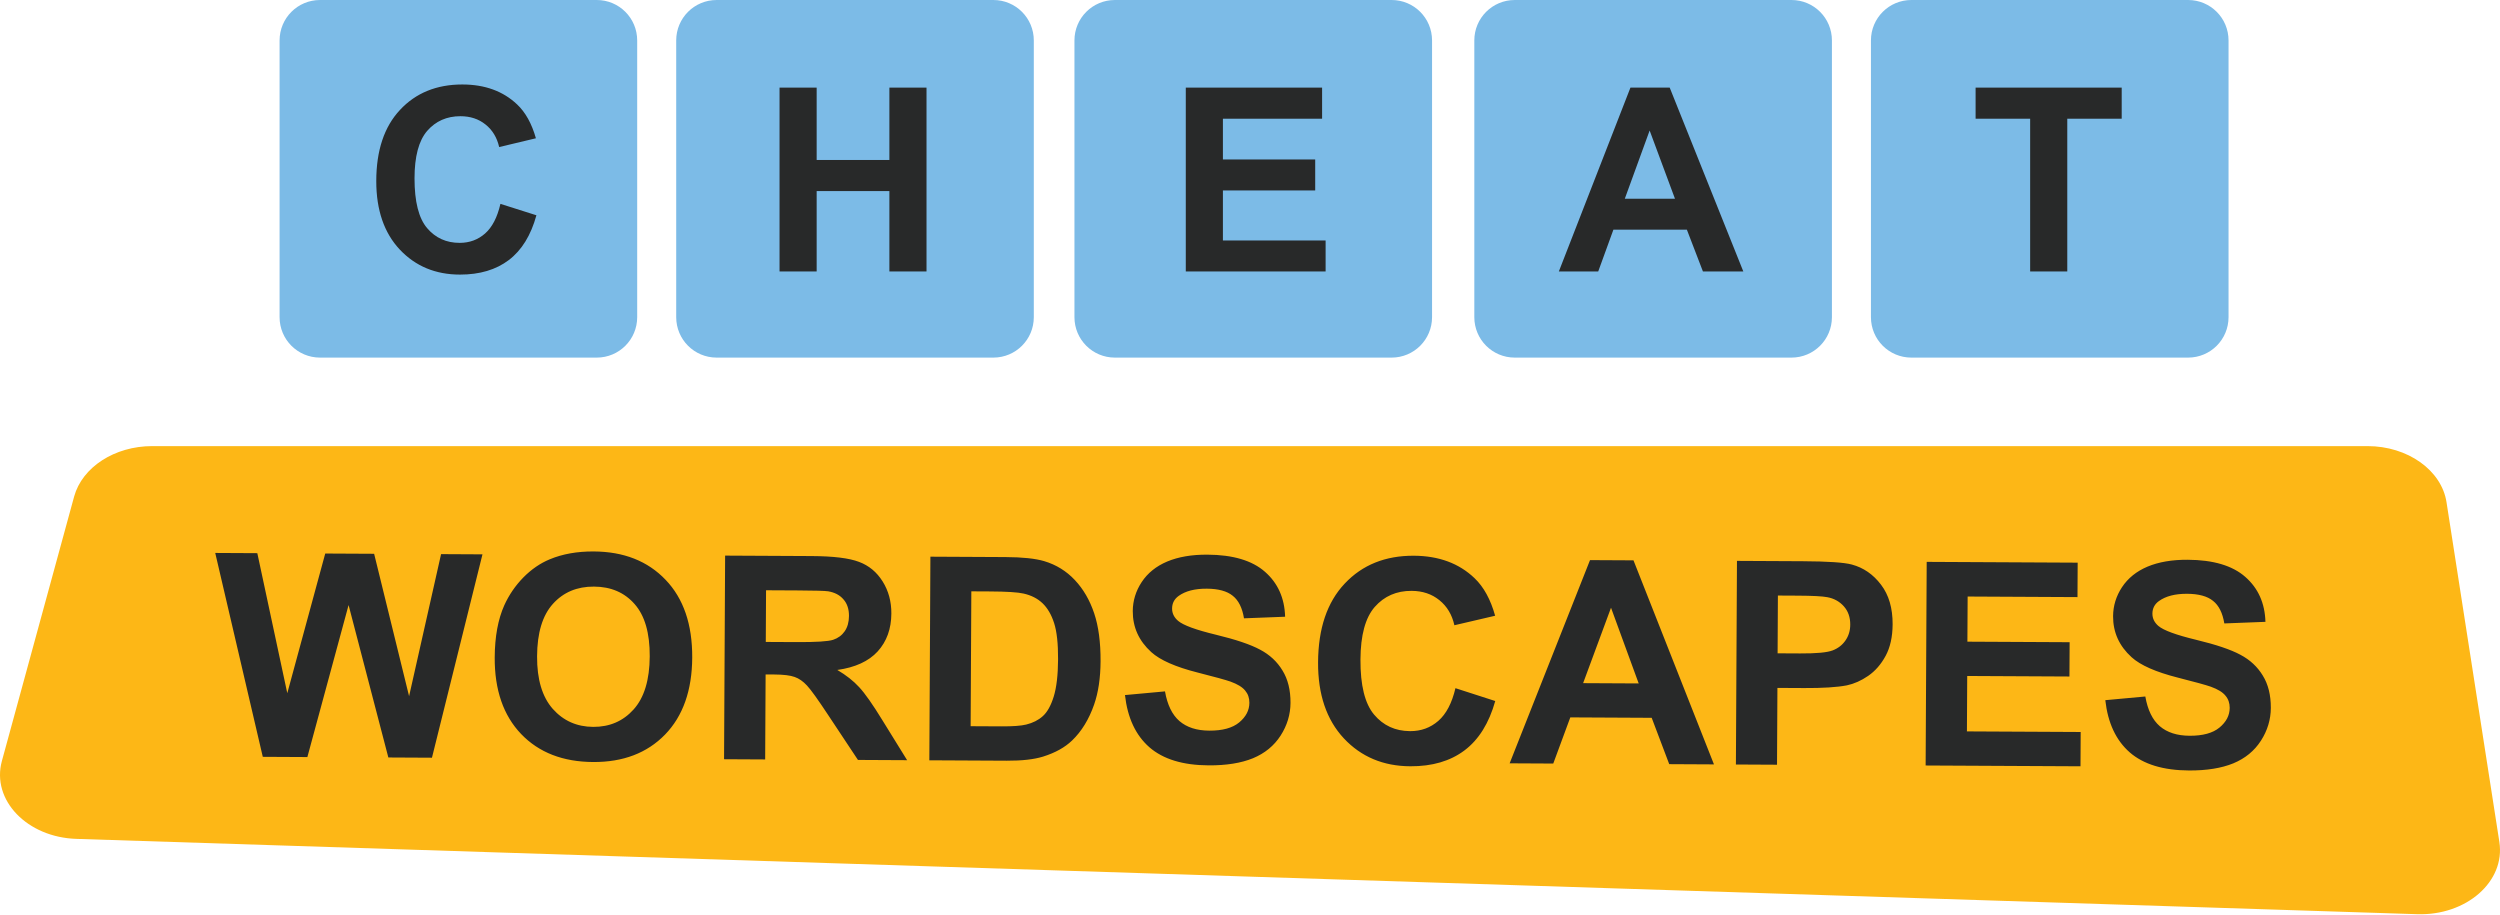
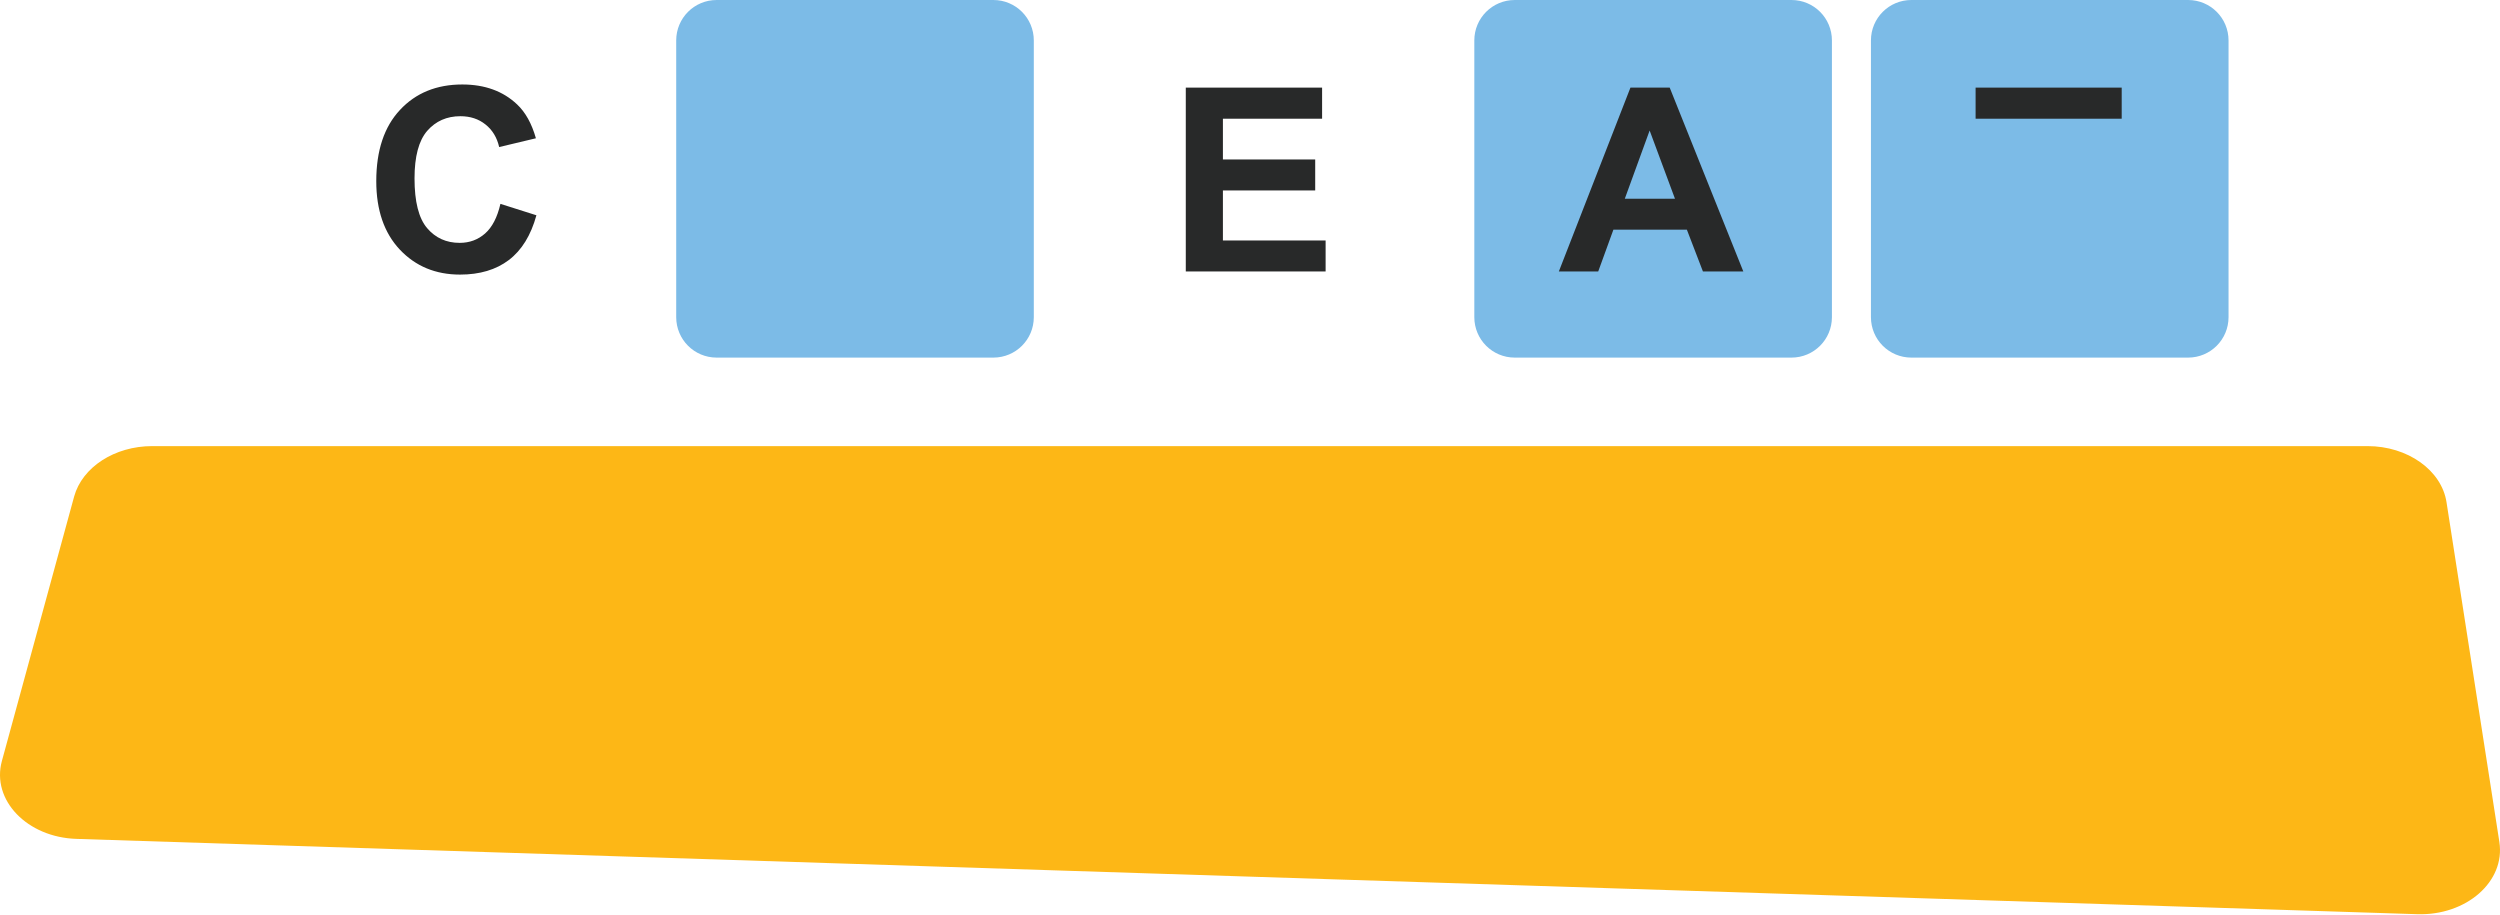
<svg xmlns="http://www.w3.org/2000/svg" width="1538" height="563" viewBox="0 0 1538 563" fill="none">
  <path d="M45.608 305.468L1.163 468.168C-5.414 492.201 16.709 515.215 47.203 516.089L1486.98 562.408C1517.28 563.428 1541.39 542.307 1537.61 517.982L1505.12 309.11C1502.13 289.3 1481.2 274.443 1456.49 274.443H93.641C70.521 274.443 50.591 287.407 45.608 305.468Z" fill="#FDB716" />
-   <path d="M161.666 465.6L132.412 340.177L158.303 340.312L176.738 426.457L200.087 340.53L230.165 340.687L251.669 428.3L271.35 340.901L296.814 341.034L265.742 466.142L238.911 466.003L214.448 372.222L189.095 465.743L161.666 465.6ZM304.345 404.478C304.411 391.717 306.375 381.018 310.237 372.379C313.119 366.014 317.022 360.309 321.948 355.264C326.93 350.22 332.361 346.489 338.242 344.07C346.063 340.807 355.072 339.201 365.269 339.255C383.726 339.351 398.45 345.153 409.442 356.66C420.49 368.168 425.961 384.119 425.855 404.513C425.75 424.735 420.17 440.543 409.116 451.936C398.062 463.272 383.336 468.892 364.936 468.796C346.308 468.699 331.527 462.953 320.591 451.56C309.656 440.11 304.241 424.415 304.345 404.478ZM330.411 403.759C330.337 417.943 333.556 428.727 340.069 436.109C346.582 443.435 354.88 447.124 364.963 447.177C375.046 447.229 383.325 443.655 389.799 436.454C396.332 429.196 399.635 418.304 399.711 403.778C399.786 389.423 396.68 378.697 390.394 371.6C384.164 364.504 375.837 360.929 365.413 360.874C354.988 360.82 346.567 364.365 340.149 371.509C333.732 378.597 330.486 389.347 330.411 403.759ZM445.439 467.079L446.092 341.812L499.326 342.089C512.713 342.159 522.419 343.349 528.446 345.659C534.53 347.913 539.379 351.926 542.995 357.698C546.611 363.471 548.4 370.06 548.361 377.465C548.312 386.864 545.509 394.626 539.951 400.749C534.394 406.816 526.114 410.618 515.111 412.156C520.563 415.374 525.045 418.901 528.557 422.736C532.126 426.571 536.904 433.375 542.892 443.148L558.059 467.666L527.811 467.508L509.667 440.155C503.224 430.38 498.812 424.233 496.433 421.714C494.054 419.138 491.528 417.388 488.855 416.462C486.183 415.48 481.941 414.973 476.131 414.943L471.004 414.916L470.732 467.211L445.439 467.079ZM471.108 394.922L489.821 395.019C501.955 395.082 509.534 394.609 512.559 393.6C515.583 392.59 517.956 390.836 519.678 388.339C521.4 385.841 522.271 382.712 522.291 378.953C522.313 374.737 521.191 371.342 518.926 368.767C516.718 366.135 513.565 364.466 509.467 363.761C507.418 363.466 501.266 363.291 491.012 363.238L471.274 363.135L471.108 394.922ZM572.384 342.47L618.611 342.711C629.036 342.765 636.979 343.604 642.439 345.228C649.776 347.431 656.051 351.309 661.263 356.862C666.475 362.415 670.427 369.214 673.12 377.261C675.812 385.25 677.128 395.112 677.067 406.847C677.013 417.158 675.685 426.038 673.083 433.487C669.902 442.585 665.392 449.939 659.552 455.548C655.144 459.798 649.202 463.099 641.727 465.453C636.135 467.19 628.668 468.034 619.326 467.985L571.731 467.737L572.384 342.47ZM597.566 363.793L597.134 446.763L616.018 446.862C623.082 446.898 628.182 446.526 631.319 445.745C635.426 444.741 638.825 443.021 641.515 440.586C644.262 438.15 646.504 434.146 648.242 428.572C649.981 422.942 650.875 415.284 650.926 405.6C650.976 395.916 650.16 388.477 648.478 383.285C646.797 378.092 644.425 374.035 641.364 371.114C638.303 368.192 634.411 366.207 629.688 365.157C626.161 364.341 619.241 363.906 608.931 363.852L597.566 363.793ZM692.084 427.604L716.705 425.34C718.143 433.608 721.102 439.69 725.582 443.587C730.119 447.485 736.233 449.453 743.923 449.493C752.069 449.536 758.202 447.859 762.321 444.462C766.498 441.009 768.598 436.975 768.622 432.361C768.638 429.399 767.768 426.888 766.013 424.828C764.315 422.711 761.305 420.873 756.984 419.312C754.027 418.271 747.286 416.413 736.761 413.738C723.221 410.306 713.729 406.127 708.286 401.199C700.631 394.266 696.83 385.844 696.882 375.932C696.915 369.552 698.74 363.608 702.358 358.101C706.033 352.538 711.267 348.321 718.061 345.451C724.912 342.581 733.151 341.172 742.779 341.222C758.501 341.304 770.303 344.812 778.186 351.746C786.125 358.68 790.264 367.902 790.603 379.411L765.304 380.39C764.255 373.947 761.944 369.321 758.37 366.511C754.853 363.644 749.534 362.192 742.413 362.155C735.065 362.117 729.303 363.597 725.129 366.594C722.442 368.517 721.089 371.102 721.072 374.349C721.057 377.311 722.297 379.853 724.792 381.973C727.969 384.667 735.701 387.499 747.991 390.468C760.28 393.438 769.35 396.504 775.201 399.668C781.11 402.775 785.702 407.043 788.978 412.472C792.311 417.844 793.957 424.489 793.915 432.408C793.878 439.585 791.849 446.297 787.829 452.542C783.809 458.787 778.145 463.429 770.837 466.467C763.53 469.449 754.436 470.911 743.556 470.854C727.719 470.772 715.576 467.062 707.126 459.727C698.677 452.334 693.663 441.626 692.084 427.604ZM895.392 423.366L919.875 431.269C916.044 444.922 909.725 455.057 900.918 461.676C892.167 468.239 881.071 471.485 867.627 471.415C850.993 471.329 837.351 465.589 826.7 454.197C816.05 442.748 810.776 427.169 810.879 407.459C810.988 386.61 816.455 370.46 827.282 359.009C838.108 347.501 852.294 341.793 869.84 341.884C885.163 341.964 897.587 346.557 907.11 355.665C912.778 361.049 917.011 368.762 919.807 378.803L894.739 384.653C893.292 378.152 890.214 373.009 885.506 369.224C880.854 365.44 875.167 363.531 868.445 363.496C859.16 363.447 851.595 366.74 845.75 373.375C839.961 380.01 837.028 390.79 836.951 405.715C836.868 421.551 839.658 432.845 845.319 439.597C850.981 446.348 858.369 449.748 867.483 449.795C874.205 449.831 879.998 447.724 884.862 443.477C889.727 439.23 893.237 432.526 895.392 423.366ZM1054.43 470.252L1026.91 470.109L1016.12 441.598L966.051 441.337L955.564 469.737L928.733 469.597L978.177 344.585L1004.92 344.724L1054.43 470.252ZM1008.12 420.45L991.098 373.876L973.937 420.272L1008.12 420.45ZM1067.93 470.323L1068.58 345.056L1109.17 345.267C1124.55 345.348 1134.57 346.026 1139.24 347.304C1146.4 349.221 1152.39 353.354 1157.2 359.702C1162.01 365.994 1164.39 374.124 1164.34 384.093C1164.3 391.783 1162.87 398.242 1160.05 403.468C1157.23 408.694 1153.65 412.806 1149.3 415.802C1145.02 418.742 1140.65 420.685 1136.2 421.63C1130.16 422.795 1121.41 423.347 1109.96 423.288L1093.47 423.202L1093.22 470.455L1067.93 470.323ZM1093.76 366.379L1093.58 401.925L1107.42 401.997C1117.39 402.049 1124.06 401.429 1127.43 400.136C1130.79 398.844 1133.42 396.806 1135.32 394.025C1137.27 391.244 1138.26 388.002 1138.27 384.299C1138.3 379.742 1136.98 375.975 1134.32 372.999C1131.66 370.023 1128.28 368.154 1124.18 367.392C1121.16 366.806 1115.1 366.49 1105.98 366.442L1093.76 366.379ZM1184.65 470.931L1185.3 345.664L1278.18 346.148L1278.07 367.339L1210.49 366.987L1210.34 394.758L1273.23 395.085L1273.12 416.191L1210.23 415.863L1210.05 449.957L1280.03 450.322L1279.92 471.427L1184.65 470.931ZM1295.18 430.747L1319.8 428.483C1321.24 436.75 1324.19 442.833 1328.67 446.73C1333.21 450.627 1339.33 452.596 1347.02 452.636C1355.16 452.679 1361.29 451.002 1365.41 447.605C1369.59 444.152 1371.69 440.118 1371.71 435.504C1371.73 432.542 1370.86 430.031 1369.1 427.971C1367.41 425.854 1364.4 424.015 1360.08 422.455C1357.12 421.414 1350.38 419.556 1339.85 416.881C1326.31 413.449 1316.82 409.269 1311.38 404.342C1303.72 397.409 1299.92 388.987 1299.97 379.075C1300.01 372.694 1301.83 366.751 1305.45 361.244C1309.13 355.68 1314.36 351.464 1321.15 348.594C1328 345.724 1336.24 344.314 1345.87 344.365C1361.59 344.446 1373.4 347.955 1381.28 354.889C1389.22 361.823 1393.36 371.045 1393.7 382.554L1368.4 383.533C1367.35 377.09 1365.04 372.464 1361.46 369.654C1357.95 366.787 1352.63 365.335 1345.51 365.298C1338.16 365.26 1332.4 366.739 1328.22 369.737C1325.53 371.66 1324.18 374.245 1324.16 377.492C1324.15 380.454 1325.39 382.995 1327.88 385.116C1331.06 387.81 1338.79 390.642 1351.08 393.611C1363.37 396.581 1372.44 399.647 1378.29 402.811C1384.2 405.918 1388.79 410.186 1392.07 415.615C1395.4 420.987 1397.05 427.632 1397.01 435.55C1396.97 442.728 1394.94 449.439 1390.92 455.685C1386.9 461.93 1381.24 466.572 1373.93 469.61C1366.62 472.591 1357.53 474.054 1346.65 473.997C1330.81 473.914 1318.67 470.205 1310.22 462.869C1301.77 455.477 1296.75 444.769 1295.18 430.747Z" fill="#282929" />
-   <path d="M367.105 220H196.895C183.116 220 172 208.884 172 195.105V24.895C172 11.116 183.116 0 196.895 0H367.105C380.884 0 392 11.116 392 24.895V195.105C392 208.884 380.884 220 367.105 220Z" fill="#7CBBE7" />
  <path d="M307.86 125.417L330.002 132.438C326.607 144.781 320.95 153.962 313.029 159.979C305.16 165.946 295.157 168.929 283.019 168.929C268 168.929 255.657 163.811 245.987 153.576C236.318 143.29 231.483 129.249 231.483 111.453C231.483 92.629 236.344 78.022 246.064 67.633C255.785 57.192 268.566 51.972 284.407 51.972C298.243 51.972 309.48 56.06 318.121 64.238C323.264 69.073 327.122 76.016 329.693 85.068L307.089 90.469C305.752 84.606 302.949 79.977 298.68 76.582C294.462 73.188 289.319 71.49 283.25 71.49C274.867 71.49 268.052 74.499 262.806 80.517C257.611 86.534 255.014 96.281 255.014 109.756C255.014 124.054 257.585 134.238 262.729 140.307C267.872 146.376 274.558 149.41 282.787 149.41C288.856 149.41 294.076 147.481 298.448 143.624C302.82 139.767 305.957 133.698 307.86 125.417Z" fill="#282929" />
  <path d="M611.105 220H440.895C427.116 220 416 208.884 416 195.105V24.895C416 11.116 427.116 0 440.895 0H611.105C624.884 0 636 11.116 636 24.895V195.105C636 208.884 624.884 220 611.105 220Z" fill="#7CBBE7" />
-   <path d="M479.572 167V53.9H502.408V98.415H547.154V53.9H569.99V167H547.154V117.548H502.408V167H479.572Z" fill="#282929" />
  <path d="M1102.11 220H931.895C918.116 220 907 208.884 907 195.105V24.895C907 11.116 918.116 0 931.895 0H1102.11C1115.88 0 1127 11.116 1127 24.895V195.105C1127 208.884 1115.88 220 1102.11 220Z" fill="#7CBBE7" />
  <path d="M1072.49 167H1047.64L1037.77 141.31H992.56L983.225 167H959L1003.05 53.9H1027.2L1072.49 167ZM1030.44 122.254L1014.86 80.285L999.58 122.254H1030.44Z" fill="#282929" />
  <path d="M1346.11 220H1175.89C1162.12 220 1151 208.884 1151 195.105V24.895C1151 11.116 1162.12 0 1175.89 0H1346.11C1359.88 0 1371 11.116 1371 24.895V195.105C1371 208.884 1359.88 220 1346.11 220Z" fill="#7CBBE7" />
-   <path d="M1248.95 167V73.033H1215.39V53.9H1305.27V73.033H1271.79V167H1248.95Z" fill="#282929" />
-   <path d="M856.105 220H685.895C672.116 220 661 208.884 661 195.105V24.895C661 11.116 672.116 0 685.895 0H856.105C869.884 0 881 11.116 881 24.895V195.105C881 208.884 869.884 220 856.105 220Z" fill="#7CBBE7" />
+   <path d="M1248.95 167V73.033H1215.39V53.9H1305.27V73.033H1271.79H1248.95Z" fill="#282929" />
  <path d="M729.495 167V53.9H813.355V73.033H752.331V98.106H809.112V117.162H752.331V147.944H815.516V167H729.495Z" fill="#282929" />
</svg>